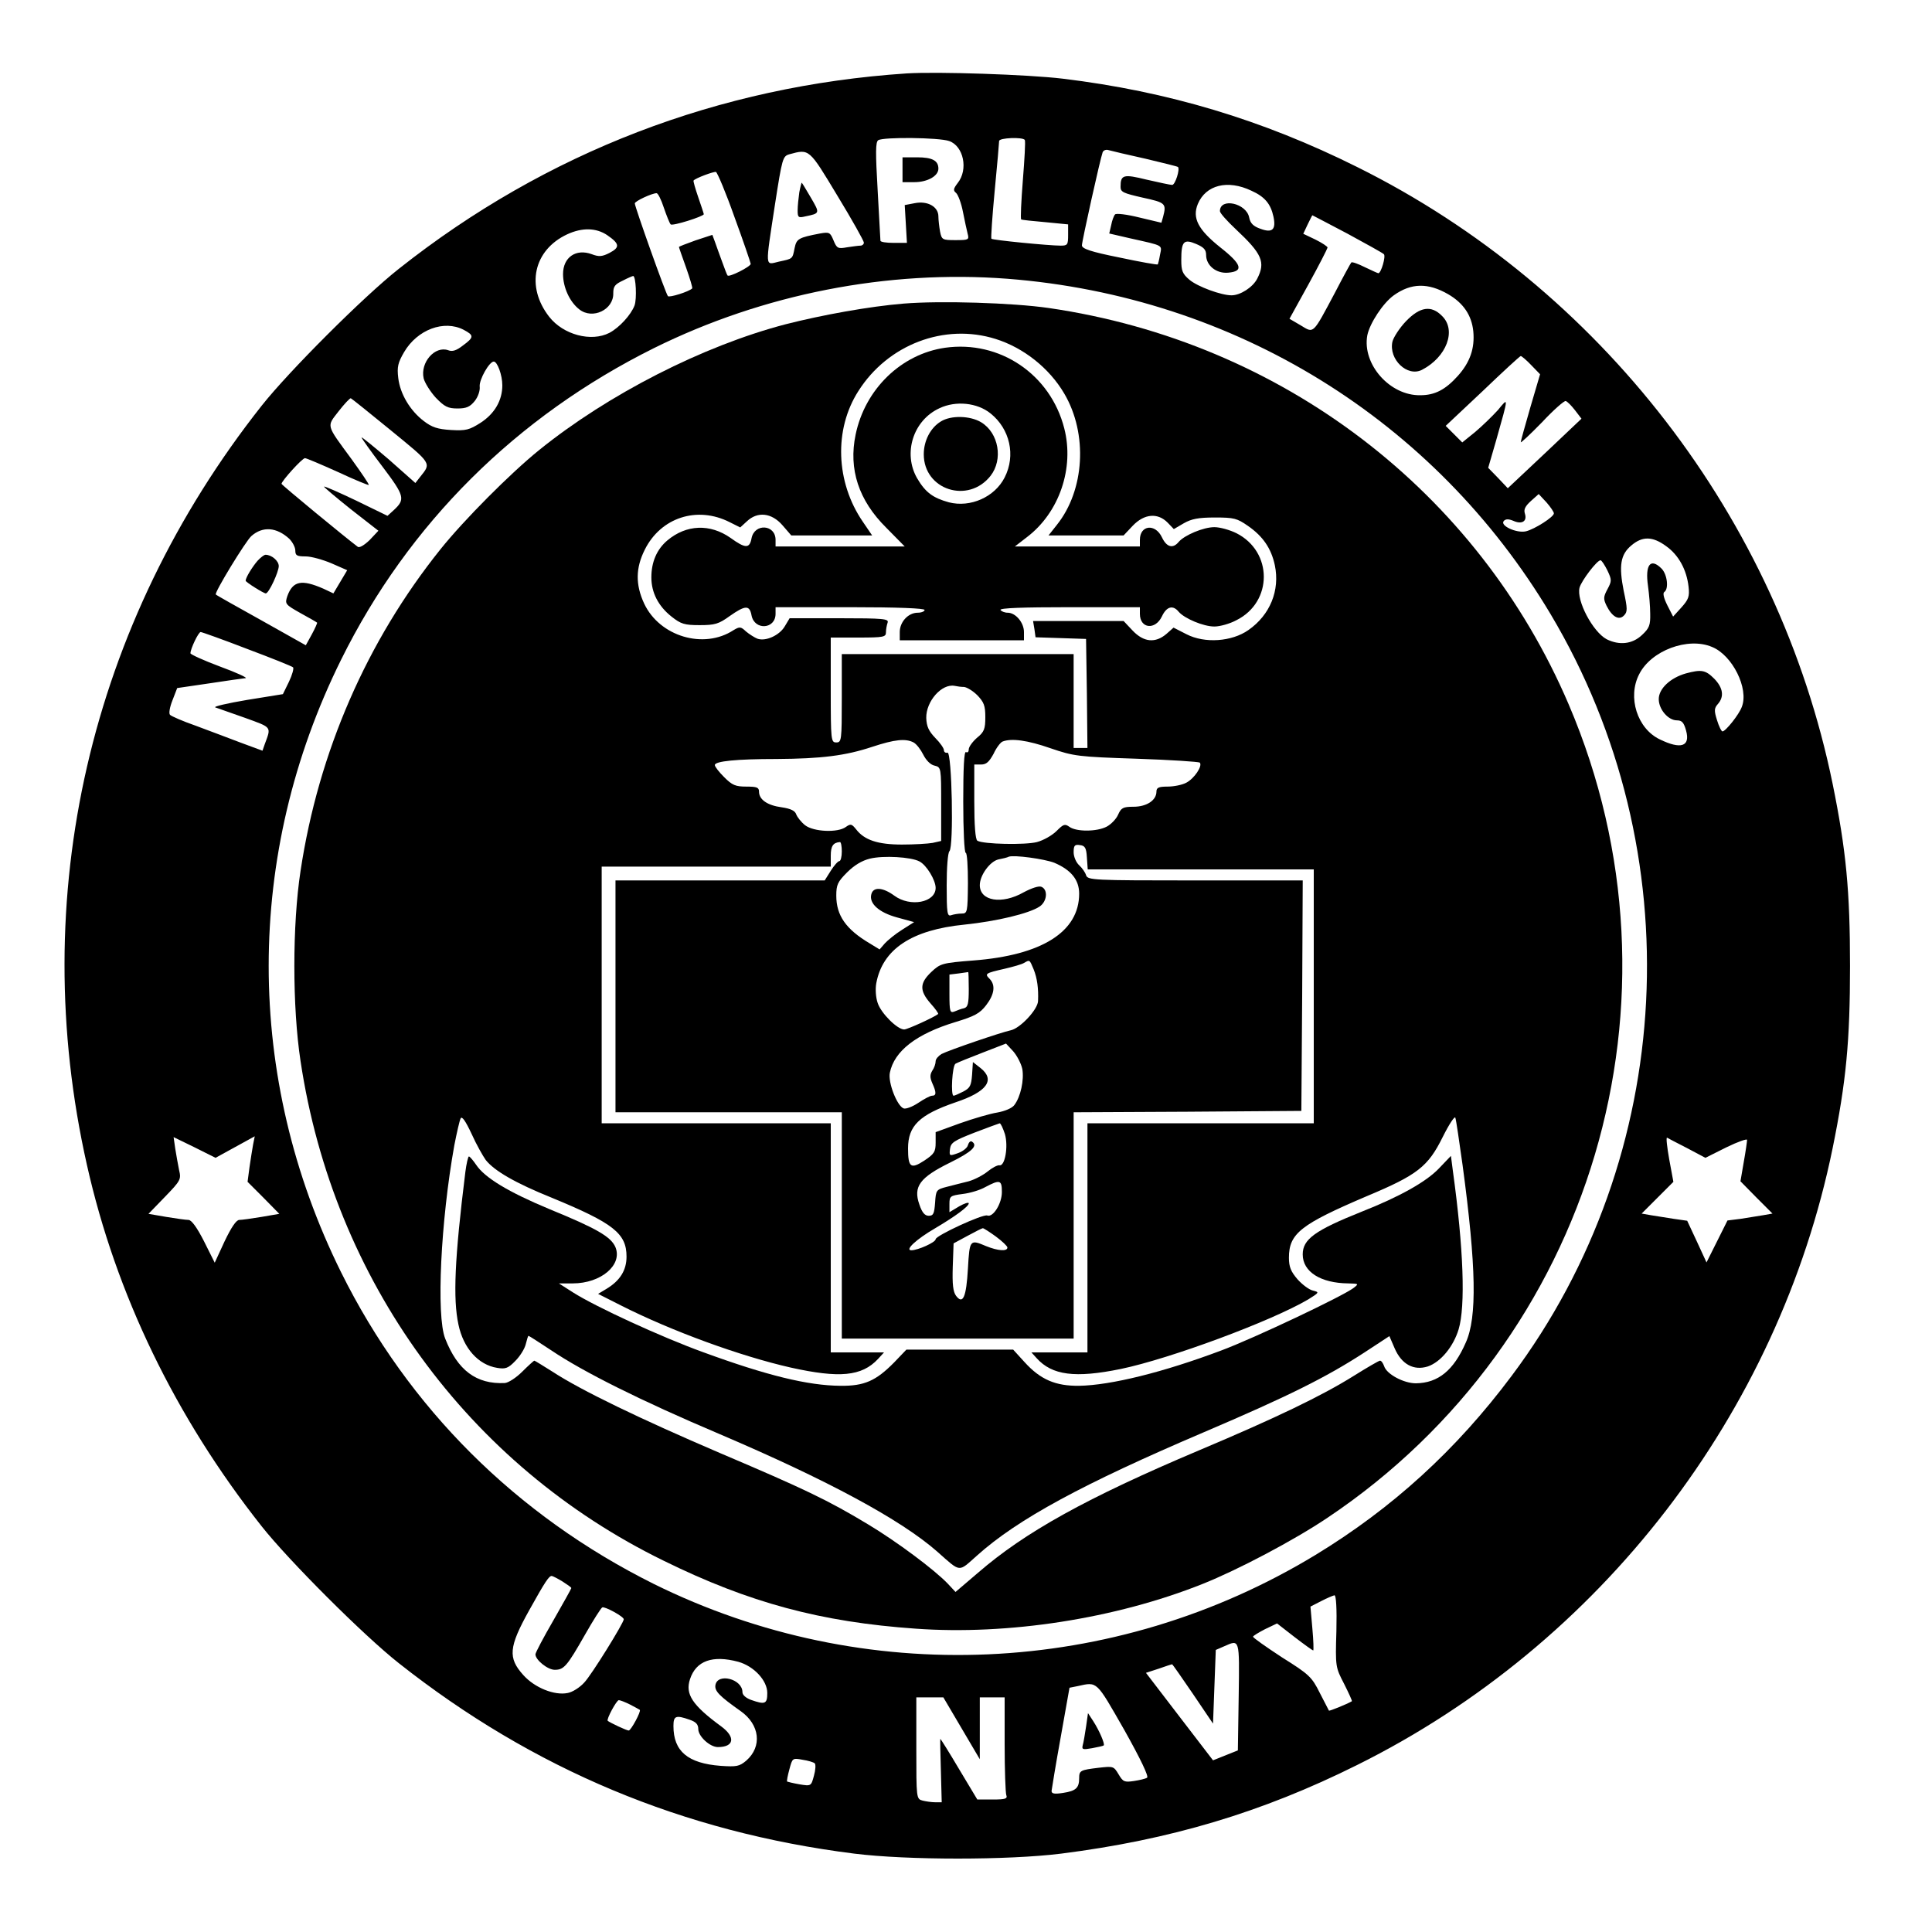
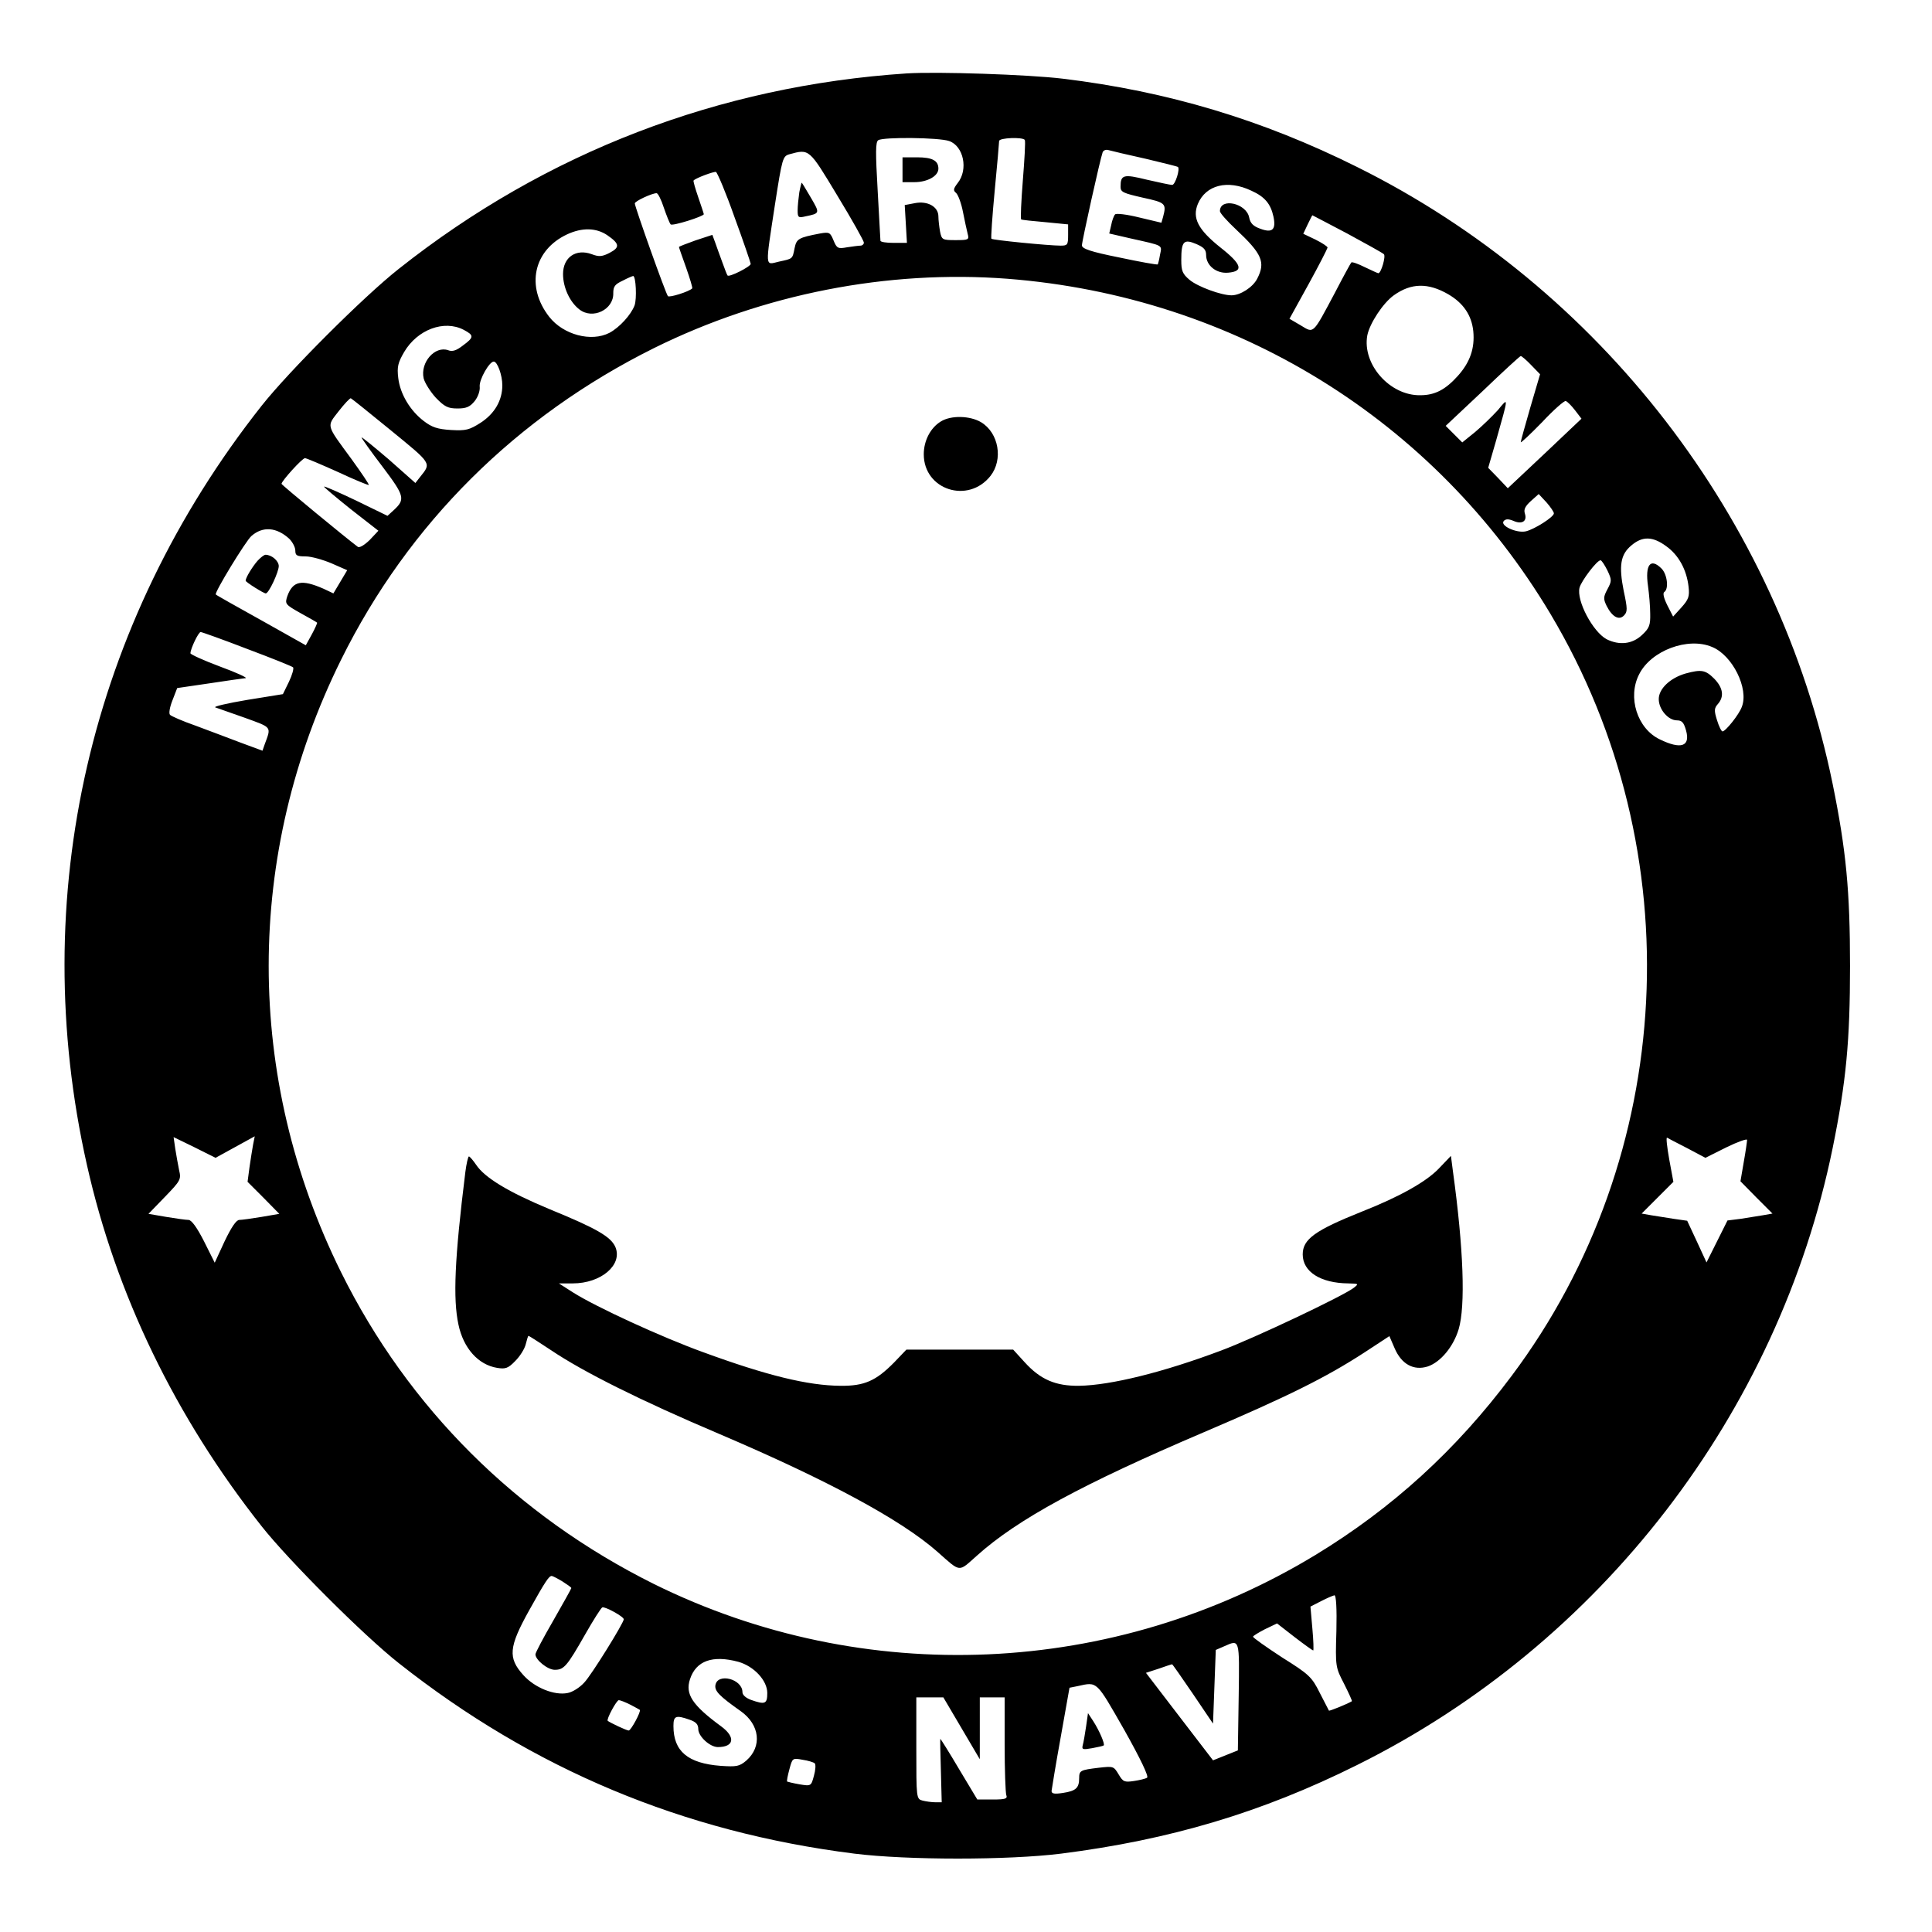
<svg xmlns="http://www.w3.org/2000/svg" version="1.0" width="700pt" height="700pt" viewBox="0 0 700 700" preserveAspectRatio="xMidYMid meet">
  <g transform="translate(0,700) scale(0.1,-0.1)" fill="#000000" stroke="none">
    <path d="M3285 6734 c-679 -45 -1306 -285 -1840 -708 -127 -100 -399 -372 -497 -496 -624 -790 -852 -1779 -633 -2751 105 -468 320 -913 633 -1309 98 -124 370 -396 497 -496 486 -384 1030 -612 1650 -690 192 -24 558 -24 750 0 394 50 727 149 1072 321 882 438 1526 1273 1723 2235 49 241 63 388 63 660 0 272 -14 419 -63 660 -197 962 -841 1797 -1723 2235 -343 171 -686 274 -1067 320 -125 15 -453 26 -565 19z m154 -245 c52 -18 70 -103 31 -152 -16 -21 -17 -27 -6 -36 7 -6 19 -37 25 -69 6 -31 14 -67 17 -79 6 -22 3 -23 -44 -23 -47 0 -50 1 -56 31 -3 17 -6 42 -6 55 0 35 -39 57 -85 48 l-37 -7 4 -68 4 -69 -48 0 c-26 0 -48 3 -48 8 0 4 -5 85 -10 181 -8 139 -8 176 2 183 19 12 220 10 257 -3z m274 4 c3 -5 -1 -70 -7 -146 -6 -76 -9 -140 -6 -142 3 -2 42 -6 88 -10 l82 -8 0 -38 c0 -36 -2 -39 -27 -39 -42 0 -247 20 -251 25 -2 2 3 80 12 174 9 93 16 174 16 180 0 12 86 15 93 4z m437 -68 c63 -15 116 -28 118 -30 8 -8 -10 -65 -21 -65 -7 0 -48 9 -92 19 -85 21 -95 18 -95 -26 0 -19 10 -23 80 -39 83 -18 87 -21 74 -70 l-6 -21 -80 19 c-44 11 -84 16 -88 11 -4 -4 -11 -22 -14 -39 l-7 -30 78 -18 c121 -27 113 -23 106 -59 -3 -18 -7 -33 -8 -35 -2 -2 -64 9 -139 25 -105 21 -136 32 -136 44 0 15 66 312 75 337 3 8 13 11 22 8 10 -3 70 -17 133 -31z m-1116 -134 c53 -87 96 -164 96 -170 0 -6 -6 -11 -12 -11 -7 0 -29 -3 -49 -6 -33 -6 -37 -4 -49 25 -12 29 -15 31 -49 25 -78 -15 -85 -19 -92 -53 -8 -40 -6 -38 -57 -49 -51 -12 -50 -28 -14 208 26 167 28 174 52 181 73 20 71 21 174 -150z m-373 -77 c32 -87 58 -164 59 -170 0 -10 -79 -50 -84 -42 -2 2 -10 23 -19 48 -9 25 -21 57 -26 72 l-10 27 -61 -20 c-33 -12 -60 -22 -60 -24 0 -2 12 -36 26 -75 14 -40 24 -73 22 -75 -12 -12 -83 -34 -88 -28 -8 9 -120 324 -120 336 0 8 62 37 79 37 5 0 17 -24 26 -52 10 -29 21 -57 25 -61 6 -7 120 29 120 37 0 2 -9 29 -20 61 -11 32 -19 60 -17 61 8 9 73 33 81 31 5 -2 36 -75 67 -163z m1873 95 c49 -22 70 -48 80 -94 10 -47 -4 -60 -47 -44 -26 9 -37 20 -41 41 -10 52 -106 73 -106 23 0 -7 26 -36 58 -66 95 -89 108 -119 77 -179 -16 -31 -61 -60 -93 -60 -37 0 -122 31 -152 56 -26 22 -30 33 -30 72 0 68 9 77 54 58 28 -12 36 -21 36 -40 0 -38 37 -68 80 -64 57 5 50 30 -29 92 -80 64 -102 106 -81 157 29 69 108 89 194 48z m347 -155 c68 -37 128 -70 133 -75 8 -7 -10 -69 -20 -69 -2 0 -24 10 -49 22 -24 12 -46 20 -49 17 -2 -2 -29 -51 -59 -109 -82 -154 -76 -148 -124 -119 l-41 24 69 125 c38 69 68 128 69 133 0 4 -20 17 -44 29 l-44 21 16 34 c9 18 16 33 17 33 1 0 57 -30 126 -66z m-2681 -6 c45 -31 47 -44 9 -64 -27 -14 -39 -15 -65 -5 -57 21 -104 -11 -104 -72 0 -48 24 -101 59 -128 48 -38 125 -1 123 59 0 24 6 32 34 45 19 10 36 17 38 17 10 0 14 -83 5 -107 -13 -34 -55 -80 -91 -99 -66 -34 -167 -7 -218 58 -86 110 -57 242 65 299 54 25 105 24 145 -3z m1450 -158 c824 -64 1548 -511 1968 -1215 513 -861 457 -1962 -141 -2760 -201 -269 -433 -480 -711 -649 -730 -443 -1635 -482 -2397 -105 -498 248 -889 637 -1133 1129 -350 706 -350 1514 0 2220 244 493 635 881 1134 1129 396 196 846 284 1280 251z m1597 -56 c55 -32 85 -76 91 -134 6 -62 -12 -113 -56 -162 -45 -50 -83 -70 -136 -70 -110 -2 -211 112 -192 217 9 44 57 117 96 145 63 45 124 46 197 4z m-3567 -129 c38 -20 38 -27 -3 -57 -23 -18 -38 -23 -53 -17 -48 17 -102 -44 -89 -102 4 -16 24 -48 44 -70 32 -33 44 -39 79 -39 32 0 45 6 62 27 12 15 20 38 18 53 -2 25 35 90 51 90 13 0 31 -49 31 -86 0 -55 -28 -103 -79 -136 -41 -26 -53 -29 -107 -26 -49 3 -69 10 -98 32 -50 38 -86 98 -93 156 -5 41 -1 56 21 94 48 82 145 118 216 81z m3868 -128 l32 -33 -35 -119 c-19 -66 -35 -123 -35 -127 0 -4 34 28 77 72 42 45 81 79 86 77 6 -2 21 -17 34 -34 l23 -30 -133 -126 -134 -126 -35 37 -36 37 29 100 c46 163 45 156 6 109 -20 -22 -56 -57 -82 -79 l-47 -38 -30 30 -30 30 134 126 c73 70 135 127 138 127 3 0 21 -15 38 -33z m-4131 -237 c148 -121 146 -117 106 -167 l-18 -23 -97 86 c-54 46 -98 82 -98 79 0 -3 34 -51 76 -106 80 -106 83 -118 41 -157 l-23 -21 -113 55 c-63 30 -115 53 -117 51 -2 -1 42 -38 97 -82 l100 -78 -32 -34 c-20 -19 -37 -29 -43 -24 -44 33 -276 224 -276 228 0 10 75 93 85 93 5 0 59 -23 119 -50 60 -28 111 -49 112 -47 2 2 -26 43 -62 93 -94 128 -91 117 -47 174 21 27 41 48 44 47 3 -1 69 -54 146 -117z m4213 -300 c0 -13 -69 -57 -101 -65 -34 -8 -97 21 -80 38 7 7 17 7 34 0 31 -14 51 -2 42 26 -5 15 1 27 22 46 l28 25 28 -30 c15 -17 27 -35 27 -40z m-4582 -92 c12 -12 22 -31 22 -43 0 -18 6 -21 38 -21 20 0 62 -12 93 -25 l57 -25 -25 -42 -25 -42 -36 17 c-80 35 -111 28 -131 -27 -9 -28 -8 -30 47 -61 31 -17 59 -33 61 -35 1 -1 -7 -20 -19 -42 l-22 -40 -162 91 c-88 49 -163 91 -164 93 -7 5 109 195 129 212 41 36 91 32 137 -10z m4989 -27 c45 -32 74 -85 81 -147 4 -35 0 -46 -26 -75 l-30 -33 -21 41 c-13 26 -17 44 -11 48 17 11 11 64 -10 85 -40 40 -60 14 -49 -63 4 -29 8 -74 8 -100 1 -42 -3 -53 -30 -78 -35 -33 -82 -38 -128 -15 -50 27 -110 140 -98 187 7 25 63 99 76 99 4 0 15 -17 25 -37 16 -34 16 -38 0 -68 -15 -28 -15 -35 -3 -60 20 -40 45 -54 63 -35 13 13 13 24 -1 89 -18 91 -12 132 28 165 40 34 77 33 126 -3z m-5142 -372 c88 -33 163 -63 167 -67 3 -4 -3 -27 -15 -52 l-22 -45 -130 -21 c-71 -12 -123 -24 -115 -27 8 -3 57 -20 108 -38 99 -36 95 -31 71 -96 l-8 -23 -81 30 c-44 17 -117 44 -162 61 -46 16 -87 34 -92 39 -5 5 -1 28 9 53 l17 44 116 17 c64 10 124 18 132 19 8 1 -33 20 -93 42 -59 22 -107 44 -107 48 0 16 29 77 37 77 4 0 80 -27 168 -61z m5308 7 c74 -30 134 -151 108 -217 -10 -28 -59 -89 -70 -89 -4 0 -13 18 -20 41 -11 35 -10 43 3 58 24 27 19 59 -13 92 -32 32 -47 34 -103 19 -56 -16 -98 -55 -98 -93 0 -37 34 -77 66 -77 18 0 25 -8 33 -37 16 -58 -19 -69 -95 -32 -82 39 -118 153 -75 236 43 86 177 136 264 99z m-5351 -1812 l71 39 -6 -30 c-3 -17 -9 -54 -13 -82 l-7 -53 58 -58 57 -58 -64 -11 c-36 -6 -72 -11 -81 -11 -11 0 -29 -27 -53 -77 l-36 -78 -39 78 c-25 49 -45 77 -56 77 -9 0 -45 5 -81 11 l-64 11 60 62 c56 58 59 63 51 96 -4 19 -10 54 -14 78 l-6 42 76 -37 76 -38 71 39z m5261 -4 l66 -35 76 38 c41 20 75 32 75 27 0 -5 -5 -41 -12 -80 l-12 -70 58 -59 58 -58 -34 -6 c-18 -3 -55 -9 -81 -13 l-48 -6 -38 -76 -38 -76 -35 76 -35 75 -49 7 c-27 4 -64 10 -82 13 l-34 6 57 57 58 58 -15 81 c-8 45 -12 80 -8 79 3 -2 36 -19 73 -38z m-4075 -1570 c17 -11 32 -21 32 -24 0 -2 -29 -54 -65 -117 -36 -62 -65 -117 -65 -123 0 -20 44 -56 70 -56 33 0 44 12 110 128 29 51 57 95 62 98 8 5 78 -33 78 -43 0 -13 -117 -202 -143 -229 -16 -18 -43 -35 -60 -38 -48 -10 -120 19 -161 65 -56 62 -53 101 21 234 59 106 72 125 82 125 3 0 21 -9 39 -20z m2804 -180 c-4 -130 -3 -131 28 -191 17 -34 30 -62 28 -63 -19 -11 -81 -36 -83 -34 -1 2 -16 31 -33 64 -29 58 -38 67 -137 129 -58 38 -105 71 -105 75 0 3 20 15 43 27 l44 21 63 -49 c35 -27 66 -49 68 -49 2 0 1 36 -3 79 l-7 80 39 20 c21 11 43 20 48 21 6 0 9 -48 7 -130z m-354 -236 l-3 -196 -45 -18 -45 -18 -122 159 -121 158 46 15 c25 9 47 16 49 16 1 0 35 -48 75 -107 l73 -108 5 134 5 133 30 13 c57 25 56 31 53 -181z m-1813 125 c57 -16 105 -68 105 -113 0 -40 -8 -43 -59 -25 -19 7 -31 18 -31 28 0 48 -91 71 -98 25 -3 -21 14 -39 92 -94 69 -49 78 -128 20 -179 -25 -21 -35 -23 -93 -19 -119 9 -171 53 -171 144 0 37 8 41 59 23 23 -8 31 -17 31 -34 0 -26 42 -65 71 -65 59 0 65 36 12 75 -105 77 -131 117 -113 171 22 67 82 88 175 63z m1398 -246 c60 -107 90 -170 83 -174 -6 -4 -28 -9 -48 -12 -34 -5 -39 -3 -55 24 -18 30 -19 30 -73 24 -66 -8 -70 -10 -70 -38 0 -35 -12 -46 -58 -53 -32 -5 -42 -3 -42 7 1 8 15 95 33 194 l32 180 30 6 c72 16 66 20 168 -158z m-589 5 l66 -112 0 112 0 112 45 0 45 0 0 -169 c0 -93 3 -176 6 -185 5 -13 -3 -16 -49 -16 l-56 0 -66 110 c-36 61 -67 110 -68 110 -1 0 0 -52 2 -115 l3 -115 -23 0 c-13 0 -34 3 -46 6 -23 6 -23 8 -23 190 l0 184 49 0 49 0 66 -112z m-1201 86 c18 -9 33 -18 35 -19 6 -5 -32 -75 -40 -75 -8 0 -67 28 -76 35 -6 5 32 75 40 75 5 0 23 -7 41 -16z m669 -213 c4 -4 3 -24 -3 -45 -10 -37 -10 -38 -52 -31 -23 4 -43 9 -45 10 -2 2 2 22 8 44 11 41 11 42 48 35 20 -3 40 -9 44 -13z" />
    <path d="M3270 6385 l0 -45 43 0 c47 0 87 22 87 49 0 29 -22 41 -77 41 l-53 0 0 -45z" />
    <path d="M2896 6303 c-3 -21 -6 -50 -6 -66 0 -25 3 -27 28 -21 53 11 53 11 21 66 -17 29 -32 54 -34 56 -1 1 -5 -14 -9 -35z" />
-     <path d="M3274 5900 c-123 -10 -295 -41 -428 -75 -298 -78 -642 -253 -893 -456 -104 -84 -273 -254 -357 -359 -267 -333 -442 -735 -507 -1165 -30 -196 -30 -494 0 -690 119 -793 607 -1464 1316 -1810 309 -152 569 -222 913 -246 334 -24 723 36 1039 162 128 51 331 158 453 240 962 644 1329 1881 874 2946 -330 773 -1039 1314 -1884 1437 -132 19 -393 27 -526 16z m333 -128 c102 -32 195 -106 249 -198 86 -146 74 -350 -27 -476 l-30 -38 136 0 136 0 33 35 c42 44 91 48 127 11 l22 -23 36 21 c28 16 53 21 113 21 69 0 80 -3 119 -30 55 -38 85 -82 98 -143 19 -91 -17 -180 -96 -235 -60 -42 -158 -49 -224 -15 l-47 24 -26 -23 c-40 -34 -82 -30 -122 12 l-33 35 -164 0 -164 0 5 -30 4 -29 92 -3 91 -3 3 -197 2 -198 -25 0 -25 0 0 170 0 170 -420 0 -420 0 0 -160 c0 -153 -1 -160 -20 -160 -19 0 -20 7 -20 190 l0 190 100 0 c92 0 100 2 100 19 0 11 3 26 6 35 5 14 -14 16 -174 16 l-181 0 -18 -30 c-19 -32 -69 -55 -99 -44 -10 4 -29 16 -41 26 -19 18 -23 18 -45 5 -108 -71 -268 -23 -324 96 -32 69 -31 129 2 195 58 117 190 160 308 100 l38 -19 24 22 c39 37 90 31 129 -14 l32 -37 147 0 146 0 -34 50 c-98 143 -105 334 -16 473 107 169 312 247 497 189z m-114 -1261 c10 -1 32 -14 48 -30 24 -25 29 -38 29 -79 0 -43 -4 -54 -30 -75 -16 -14 -30 -33 -30 -42 0 -9 -4 -13 -10 -10 -7 4 -10 -58 -10 -179 0 -104 4 -186 9 -186 5 0 8 -49 8 -110 -1 -106 -2 -110 -23 -110 -12 0 -29 -3 -38 -6 -14 -5 -16 8 -16 108 0 64 4 118 10 124 16 16 9 360 -7 357 -7 -2 -13 2 -13 9 0 7 -14 27 -31 44 -24 25 -32 42 -33 73 -1 60 56 125 103 116 9 -2 24 -4 34 -4z m-183 -201 c11 -6 26 -26 35 -44 10 -20 26 -37 41 -40 24 -6 24 -7 24 -140 l0 -133 -31 -7 c-17 -3 -67 -6 -111 -6 -87 0 -136 16 -166 55 -16 20 -20 21 -37 9 -29 -22 -117 -18 -148 6 -14 11 -28 29 -32 39 -4 13 -19 21 -53 26 -52 7 -82 28 -82 57 0 15 -8 18 -46 18 -39 0 -51 5 -80 34 -19 19 -34 38 -34 44 0 14 78 22 224 22 162 1 250 12 346 44 82 27 121 31 150 16z m496 -21 c85 -29 100 -31 312 -38 122 -4 225 -11 229 -14 11 -12 -20 -58 -49 -73 -15 -8 -45 -14 -68 -14 -32 0 -40 -4 -40 -18 0 -32 -36 -55 -83 -55 -38 0 -45 -4 -56 -29 -7 -16 -26 -35 -41 -43 -36 -19 -110 -19 -135 -1 -17 12 -22 10 -47 -15 -16 -16 -48 -34 -71 -40 -42 -11 -195 -8 -216 5 -7 5 -11 55 -11 142 l0 134 25 0 c19 0 29 10 45 39 10 22 25 41 32 44 32 13 91 5 174 -24z m-756 -374 c0 -19 -4 -35 -9 -35 -5 0 -19 -16 -31 -35 l-22 -35 -379 0 -379 0 0 -420 0 -420 410 0 410 0 0 -410 0 -410 420 0 420 0 0 410 0 410 413 2 412 3 3 418 2 417 -389 0 c-372 0 -390 1 -396 19 -3 10 -14 26 -25 36 -11 10 -20 31 -20 47 0 25 4 29 23 26 18 -2 23 -10 25 -45 l3 -43 410 0 409 0 0 -460 0 -460 -410 0 -410 0 0 -415 0 -415 -102 0 -101 0 19 -21 c56 -62 139 -73 305 -39 178 37 545 173 679 252 40 25 41 26 17 32 -14 3 -39 22 -56 41 -24 28 -31 45 -31 78 0 88 43 121 282 223 184 77 222 107 275 214 24 48 44 78 46 70 3 -8 14 -85 26 -170 50 -371 53 -553 12 -644 -44 -101 -100 -147 -181 -148 -44 0 -106 33 -115 62 -4 11 -10 20 -15 20 -4 0 -47 -25 -95 -55 -115 -72 -281 -152 -561 -270 -407 -172 -630 -296 -800 -443 l-82 -70 -28 30 c-49 51 -184 152 -289 215 -144 87 -232 129 -538 259 -287 123 -501 226 -605 294 -35 22 -64 40 -66 40 -2 0 -22 -18 -44 -40 -22 -22 -50 -40 -63 -41 -103 -5 -171 46 -216 161 -33 83 -16 427 33 700 9 46 19 90 23 98 5 9 18 -10 40 -57 17 -38 41 -80 51 -94 31 -39 106 -83 240 -137 223 -92 270 -129 270 -213 0 -49 -23 -87 -73 -117 l-30 -18 83 -42 c186 -94 434 -184 615 -225 176 -39 257 -32 316 31 l22 24 -96 0 -97 0 0 415 0 415 -415 0 -415 0 0 465 0 465 415 0 415 0 0 39 c0 35 8 48 33 50 4 1 7 -15 7 -34z m281 -36 c26 -13 59 -68 59 -96 0 -53 -92 -71 -150 -28 -41 30 -76 33 -83 5 -9 -33 27 -66 93 -84 l62 -17 -44 -28 c-24 -15 -52 -38 -62 -49 l-19 -22 -36 22 c-86 51 -121 101 -121 173 0 39 5 50 39 84 26 26 54 43 83 50 49 12 149 6 179 -10z m489 -5 c61 -26 90 -62 90 -112 0 -138 -135 -223 -383 -242 -114 -9 -120 -11 -153 -42 -42 -40 -43 -67 -3 -113 18 -20 30 -37 28 -39 -13 -11 -111 -56 -123 -56 -25 0 -84 59 -96 96 -7 20 -9 51 -5 72 23 123 128 193 320 212 116 12 233 40 271 65 28 18 32 62 7 72 -9 4 -36 -5 -64 -20 -79 -45 -159 -32 -159 26 0 36 37 86 67 93 15 3 33 7 38 10 19 7 129 -8 165 -22z m-75 -386 c13 -32 18 -70 16 -115 -1 -31 -65 -99 -99 -106 -37 -8 -224 -72 -251 -86 -11 -7 -21 -18 -21 -26 0 -9 -5 -24 -12 -34 -9 -15 -9 -25 0 -46 15 -33 15 -45 -1 -45 -7 0 -29 -12 -50 -26 -21 -14 -45 -23 -53 -20 -24 9 -57 94 -50 129 16 79 96 141 238 184 69 21 88 31 111 61 30 39 35 73 12 96 -18 18 -15 20 55 36 30 7 62 16 70 21 21 12 20 13 35 -23z m-235 -72 c0 -52 -3 -65 -17 -69 -10 -2 -26 -8 -35 -12 -16 -6 -18 0 -18 63 l0 71 33 4 c17 2 33 5 35 5 1 1 2 -27 2 -62z m194 -289 c7 -40 -6 -101 -29 -131 -8 -11 -34 -22 -62 -27 -26 -4 -87 -22 -135 -39 l-88 -32 0 -38 c0 -33 -5 -41 -41 -65 -49 -32 -59 -25 -59 44 0 82 41 122 172 167 114 38 145 81 91 124 l-28 22 -3 -46 c-3 -39 -7 -48 -32 -61 -16 -8 -31 -15 -35 -15 -11 0 -5 109 7 116 7 4 51 22 98 40 l85 33 26 -28 c14 -16 29 -45 33 -64z m-63 -236 c13 -45 0 -118 -20 -113 -7 1 -26 -9 -42 -22 -17 -14 -48 -30 -69 -36 -22 -5 -58 -15 -79 -20 -39 -10 -40 -12 -43 -58 -3 -39 -6 -47 -23 -47 -14 0 -24 11 -34 41 -23 65 2 98 112 152 79 39 102 61 78 76 -5 3 -11 -3 -14 -13 -2 -10 -19 -23 -36 -29 -31 -11 -32 -11 -29 15 3 23 14 30 88 59 47 18 88 33 92 34 4 0 12 -18 19 -39z m-11 -210 c0 -42 -32 -93 -53 -85 -16 6 -187 -73 -187 -86 0 -11 -64 -40 -88 -40 -25 0 18 40 85 79 76 45 123 80 123 91 0 5 -16 0 -35 -11 l-35 -21 0 30 c0 28 3 30 48 36 26 3 63 14 82 25 53 28 60 26 60 -18z m-22 -161 c23 -17 42 -35 42 -40 0 -15 -35 -12 -77 5 -59 25 -60 24 -66 -81 -6 -104 -18 -132 -43 -99 -11 15 -14 42 -12 105 l3 85 50 27 c28 15 53 28 56 28 3 0 25 -14 47 -30z" />
-     <path d="M3424 5740 c-159 -23 -290 -150 -324 -315 -26 -125 11 -238 111 -337 l67 -68 -234 0 -234 0 0 24 c0 56 -76 61 -87 6 -7 -38 -22 -38 -76 1 -74 52 -160 49 -229 -9 -38 -32 -58 -78 -58 -134 0 -55 25 -104 73 -142 34 -27 47 -31 102 -31 55 0 69 4 109 33 57 40 72 40 79 2 11 -55 87 -50 87 6 l0 24 270 0 c173 0 270 -4 270 -10 0 -5 -11 -10 -25 -10 -34 0 -65 -33 -65 -70 l0 -30 225 0 225 0 0 30 c0 34 -30 70 -59 70 -11 0 -23 5 -26 10 -4 7 82 10 249 10 l256 0 0 -24 c0 -54 56 -60 80 -9 17 36 40 42 61 16 21 -24 89 -53 129 -53 20 0 56 10 80 23 132 66 132 248 0 315 -24 12 -60 22 -80 22 -40 0 -108 -29 -129 -53 -21 -26 -44 -20 -61 16 -24 51 -80 45 -80 -9 l0 -24 -226 0 -227 0 44 34 c117 89 172 250 135 394 -50 196 -234 320 -432 292z m165 -238 c70 -56 92 -152 51 -232 -36 -71 -124 -110 -202 -90 -58 16 -85 36 -115 87 -52 90 -15 210 81 254 59 28 137 20 185 -19z" />
    <path d="M3409 5473 c-38 -23 -62 -70 -62 -119 0 -129 161 -181 242 -78 46 59 30 155 -34 194 -40 24 -109 26 -146 3z" />
    <path d="M1686 2753 c-39 -314 -45 -459 -25 -552 18 -86 72 -146 140 -157 30 -5 40 -2 66 25 17 17 34 44 38 61 4 16 8 30 10 30 2 0 39 -24 83 -53 116 -78 324 -182 607 -302 394 -168 659 -311 791 -427 87 -77 75 -75 144 -14 147 132 384 260 820 446 307 131 444 199 584 290 l90 59 19 -44 c25 -58 69 -82 120 -66 47 16 93 72 112 135 25 84 18 291 -21 574 l-7 54 -44 -46 c-46 -48 -142 -102 -279 -156 -170 -68 -214 -100 -214 -155 0 -63 65 -104 165 -105 38 -1 39 -1 20 -16 -39 -30 -362 -183 -480 -227 -210 -79 -400 -126 -515 -128 -85 -1 -140 22 -198 86 l-41 45 -193 0 -194 0 -44 -46 c-66 -67 -108 -86 -195 -85 -118 1 -266 37 -498 122 -149 54 -387 163 -472 217 l-50 32 50 0 c103 0 181 67 155 131 -16 38 -68 68 -239 138 -149 62 -235 114 -266 161 -11 16 -23 30 -26 30 -3 0 -9 -26 -13 -57z" />
-     <path d="M5094 5836 c-23 -24 -45 -58 -49 -74 -14 -64 54 -129 107 -102 89 46 126 143 73 195 -39 40 -80 34 -131 -19z" />
    <path d="M933 4968 c-19 -22 -43 -61 -43 -72 0 -5 65 -46 73 -46 11 0 47 78 47 99 0 19 -26 41 -48 41 -5 0 -18 -10 -29 -22z" />
    <path d="M3935 744 c-4 -27 -9 -57 -12 -67 -4 -16 0 -17 34 -11 21 4 40 8 42 10 5 5 -16 54 -38 88 l-19 29 -7 -49z" />
  </g>
</svg>